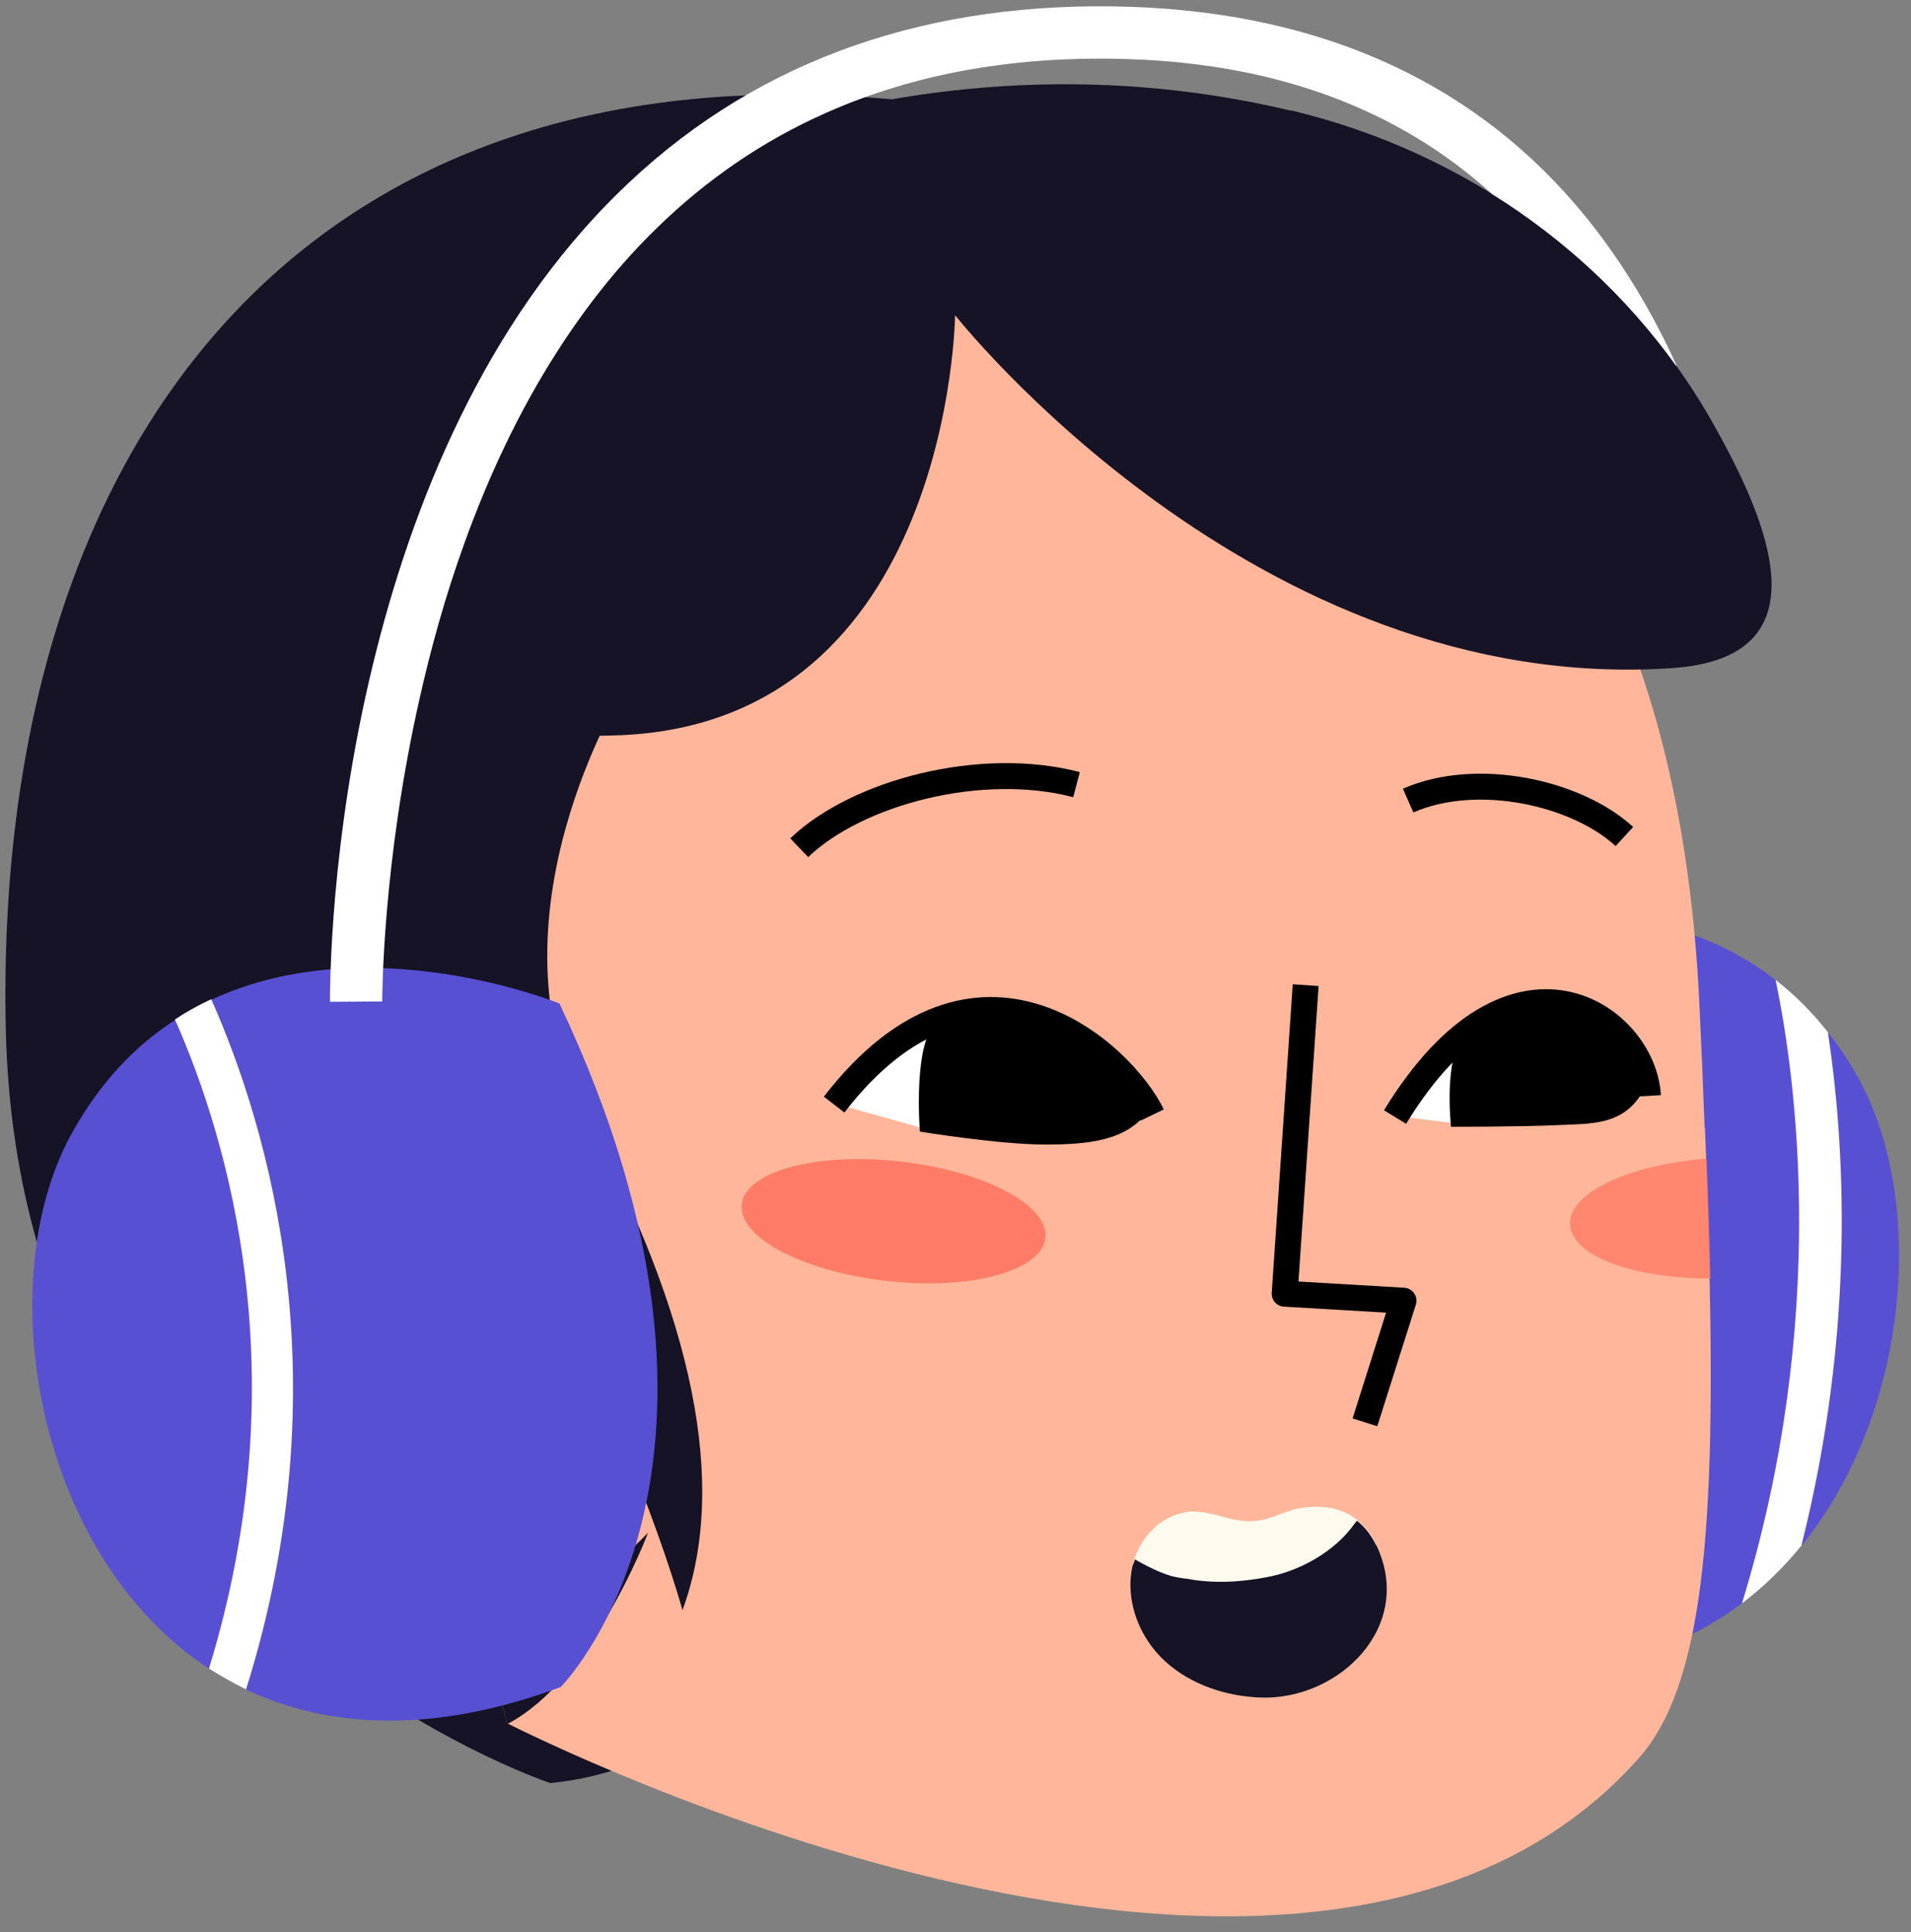
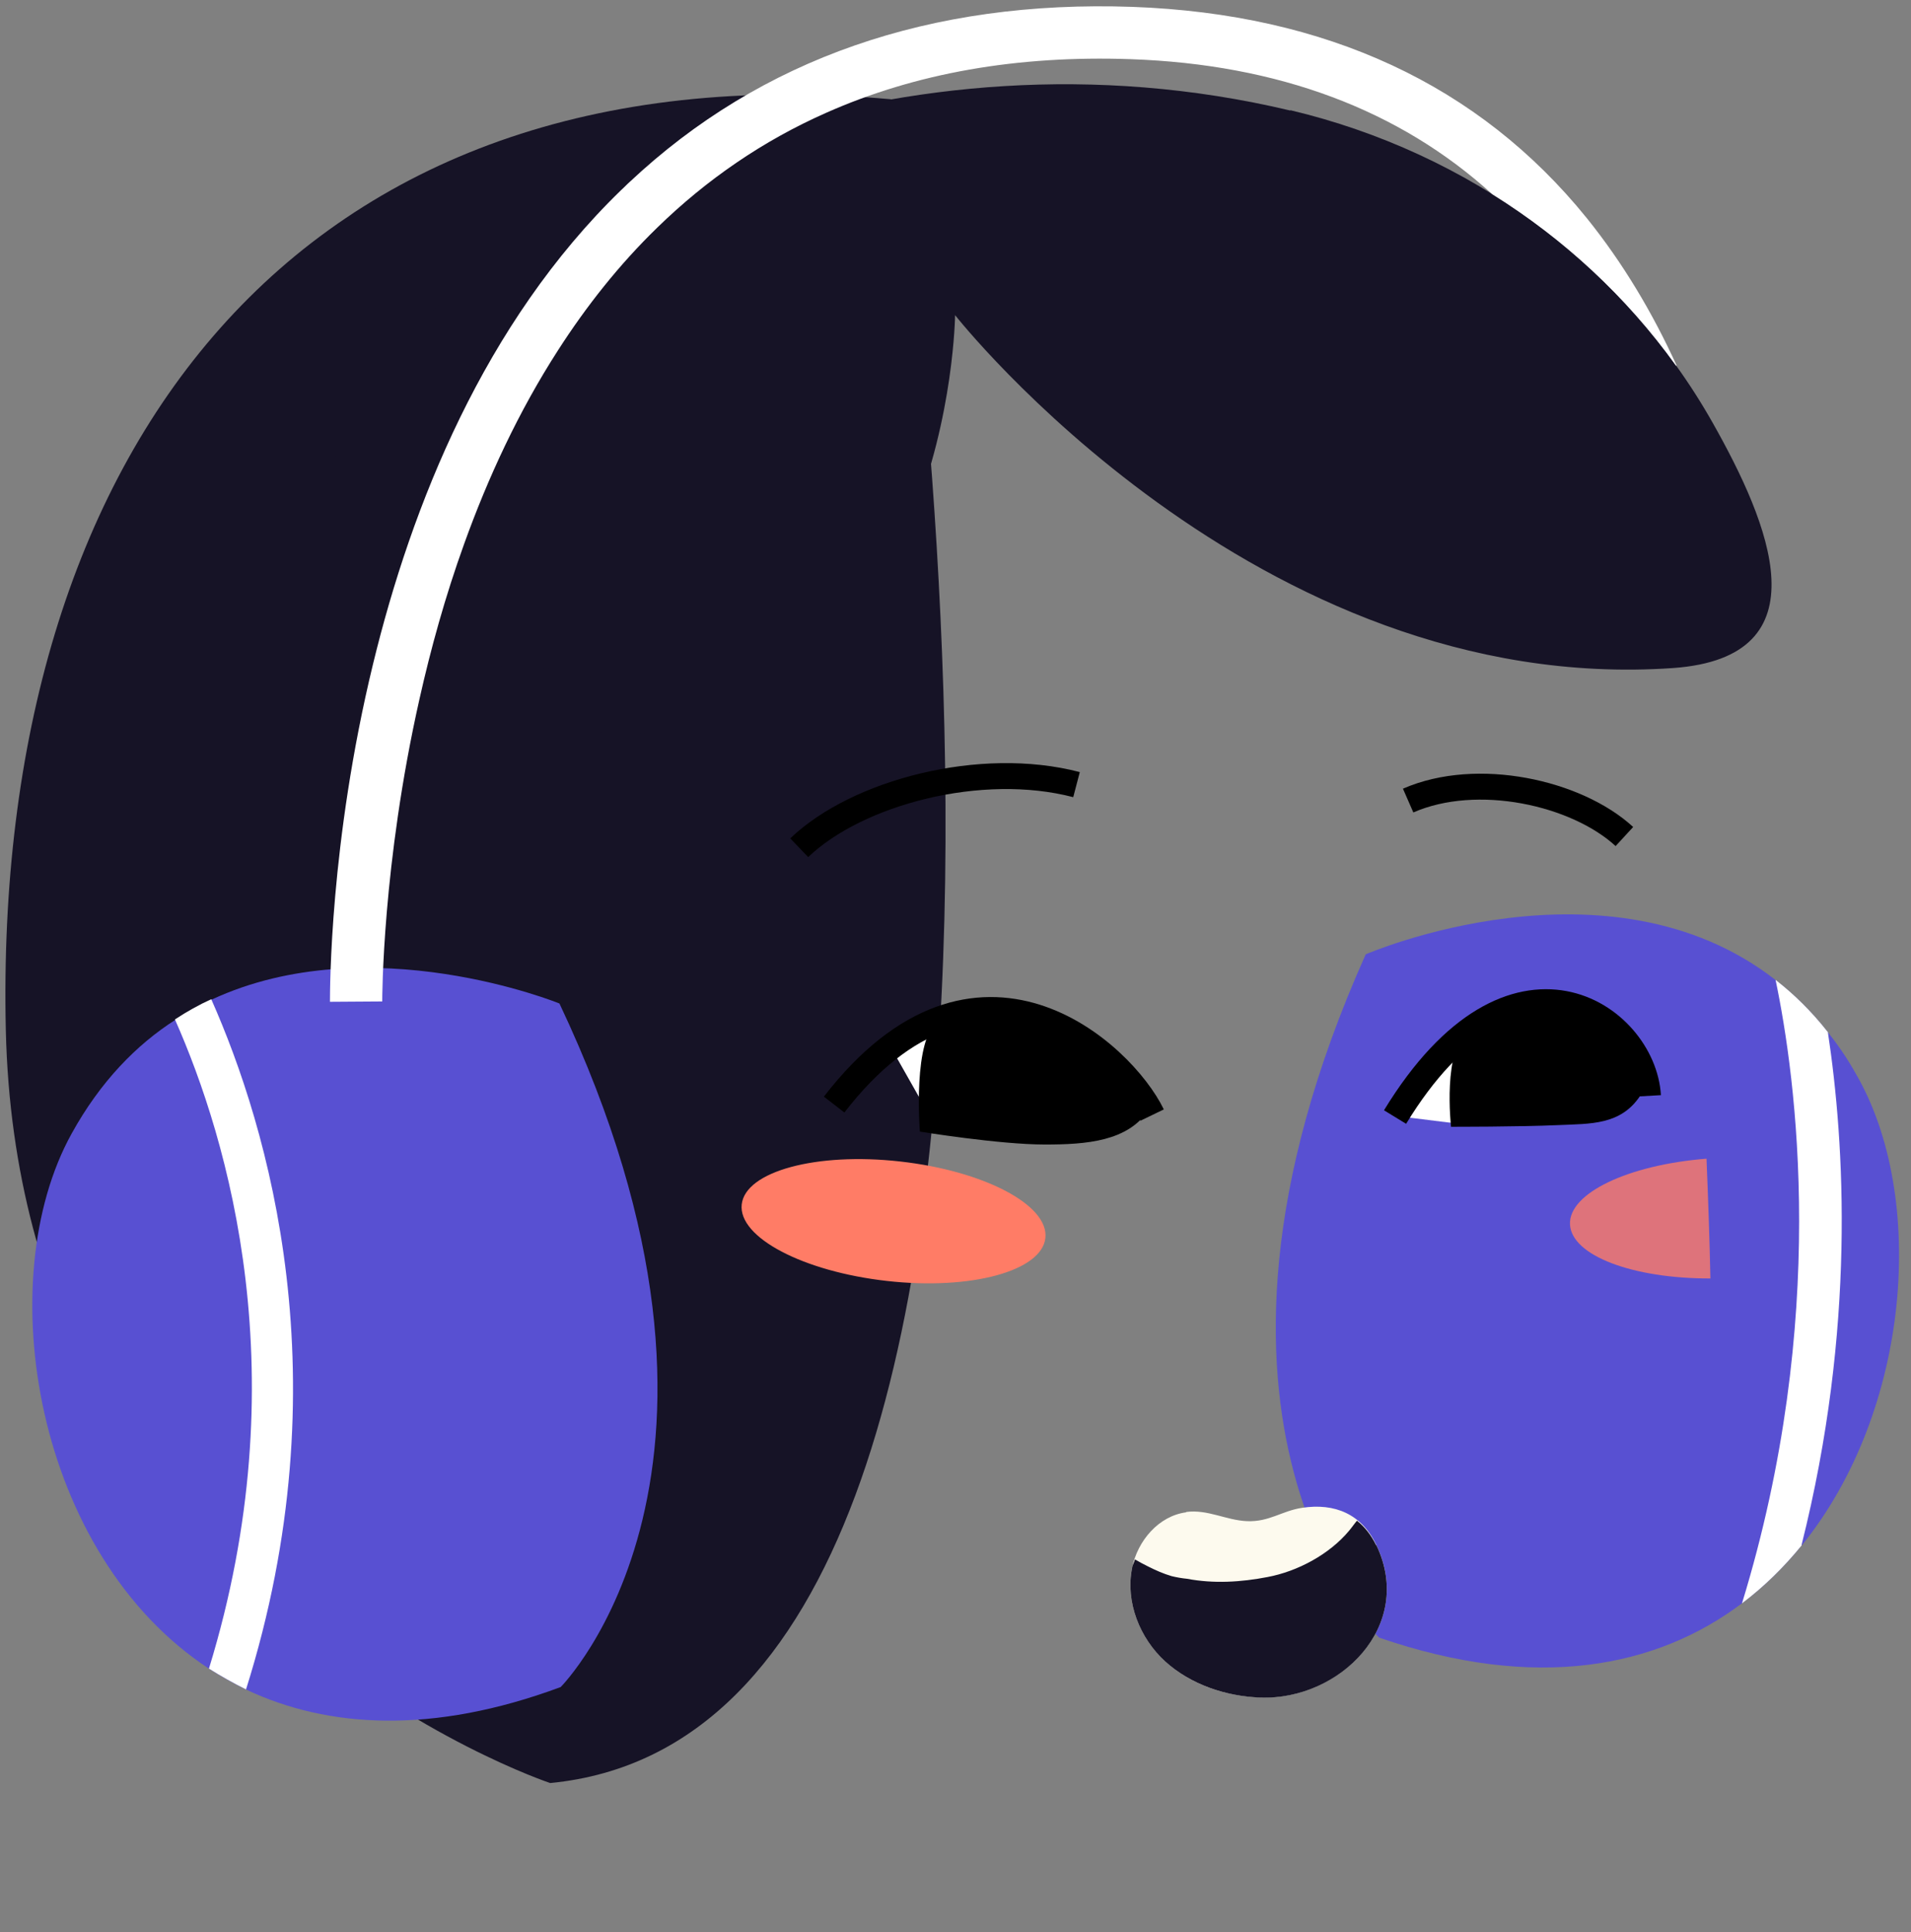
<svg xmlns="http://www.w3.org/2000/svg" width="92" height="93" viewBox="0 0 92 93" fill="none">
  <rect x="0" y="0" width="92" height="93" fill="#808080" stroke="none" />
  <path d="M26.488 85.824C26.488 85.824 0.908 77.345 0.28 49.571C-0.347 21.796 14.237 2.201 42.891 4.777C42.891 4.777 55.221 83.049 26.488 85.824Z" fill="#161326" />
  <path d="M86.747 74.368C85.902 75.408 84.947 76.352 83.866 77.169C79.762 80.264 73.962 81.433 66.394 78.824C66.394 78.824 55.642 68.532 65.749 45.935C65.749 45.935 77.415 40.873 85.483 47.175C86.365 47.861 87.215 48.689 88.001 49.691C88.488 50.296 88.943 50.964 89.351 51.694C92.767 57.573 92.01 67.891 86.732 74.399L86.747 74.368Z" fill="#5850D2" />
  <path d="M86.745 74.373C85.9 75.413 84.944 76.358 83.863 77.175C88.059 63.504 86.465 51.857 85.48 47.165C86.363 47.851 87.212 48.679 87.998 49.681C88.806 55.022 89.354 63.939 86.729 74.373L86.745 74.373Z" fill="white" />
-   <path d="M82.08 54.295C82.164 56.322 82.232 58.239 82.268 60.059C82.631 73.646 82.002 81.116 78.894 84.628C63.117 102.395 25.646 83.57 24.446 82.962C24.43 82.962 24.414 82.946 24.414 82.946C24.012 81.439 23.64 79.933 23.301 78.442C20.431 65.838 19.787 54.055 20.598 42.802C19.48 31.016 26.054 19.718 36.988 15.191C48.318 10.508 58.866 15.13 65.141 16.782C74.625 19.276 81.029 31.125 81.814 48.372C81.913 50.447 81.997 52.41 82.064 54.279L82.08 54.295Z" fill="#FFB69A" />
  <path d="M57.102 72.793C55.782 72.968 54.767 74.161 54.502 75.464C54.173 77.104 54.871 78.848 56.095 79.963C57.315 81.096 59.011 81.643 60.679 81.703C64.474 81.841 68.129 78.264 66.259 74.363C65.553 72.876 64.261 72.336 62.685 72.577C61.706 72.724 61.111 73.262 60.03 73.218C59.024 73.174 58.138 72.641 57.106 72.776L57.102 72.793Z" fill="#FDFAEE" />
  <path d="M66.255 74.387C66.009 73.882 65.699 73.491 65.327 73.196C65.197 73.349 65.08 73.524 64.95 73.677C64.005 74.813 62.47 75.638 61.016 75.909C59.754 76.153 58.438 76.236 57.148 75.992C56.895 75.967 56.647 75.924 56.403 75.864C56.006 75.748 55.639 75.584 55.277 75.402C55.063 75.294 54.85 75.186 54.64 75.06C54.606 75.2 54.519 75.326 54.502 75.47C54.173 77.11 54.872 78.854 56.095 79.969C57.319 81.085 59.011 81.649 60.68 81.709C64.474 81.847 68.129 78.27 66.259 74.369L66.255 74.387Z" fill="#161326" />
  <path d="M50.327 59.59C50.153 61.181 46.734 62.11 42.702 61.657C38.671 61.205 35.534 59.565 35.708 57.973C35.883 56.382 39.302 55.453 43.334 55.906C47.365 56.358 50.502 57.998 50.327 59.59Z" fill="#FF7C66" />
  <path opacity="0.8" d="M82.156 55.773C82.238 57.8 82.306 59.716 82.343 61.537C78.607 61.547 75.653 60.437 75.583 58.933C75.513 57.428 78.402 56.068 82.14 55.773L82.156 55.773Z" fill="#FF7C66" />
  <path d="M31.2 73.773C31.104 74.026 28.5 80.834 24.434 82.98L24.418 82.964C24.016 81.457 23.644 79.951 23.305 78.46C23.464 78.43 27.616 77.52 31.2 73.773Z" fill="#161326" />
  <path d="M62.122 5.305C70.674 7.334 78.131 12.698 82.455 20.355C85.165 25.153 87.913 31.629 80.549 32.155C60.436 33.557 45.98 15.169 45.98 15.169C45.98 15.169 45.769 34.705 29.887 35.388C14.005 36.054 12.253 24.311 19.759 16.043C25.878 9.303 43.135 0.807 62.121 5.321L62.122 5.305Z" fill="#161326" />
  <path d="M30.078 33.106C30.078 33.106 23.111 44.227 28.215 53.773C33.32 63.318 35.092 71.419 32.856 77.502C32.856 77.502 29.942 66.972 24.476 59.625C19.984 53.582 16.005 49.093 16.86 40.976C17.431 35.406 20.315 29.597 30.078 33.106Z" fill="#161326" />
  <path d="M26.992 81.204C20.821 83.495 15.788 83.18 11.873 81.336C11.257 81.032 10.657 80.696 10.074 80.328C1.669 74.832 -0.47 61.63 3.451 54.56C4.827 52.067 6.562 50.288 8.454 49.08C9.026 48.703 9.614 48.374 10.2 48.109C17.804 44.575 26.933 48.302 26.933 48.302C37.518 70.673 26.992 81.204 26.992 81.204Z" fill="#5850D2" />
  <path d="M80.687 17.601C78.3 14.278 75.277 11.489 71.839 9.347C67.367 5.283 61.538 3.096 54.431 2.848C48.971 2.658 44.074 3.515 39.757 5.437C36.757 6.766 34.039 8.618 31.635 10.963C29.804 12.741 28.225 14.743 26.867 16.856C24.965 19.806 23.491 22.995 22.348 26.171C21.43 28.715 20.734 31.244 20.198 33.632C18.393 41.632 18.403 48.092 18.402 48.203L15.885 48.22C15.888 47.666 15.868 40.557 17.96 31.956C19.81 24.351 23.296 15.553 29.904 9.148C30.047 9.022 30.175 8.88 30.318 8.754C36.638 2.822 44.792 -0.011 54.526 0.331C63.847 0.671 71.205 4.087 76.391 10.498C78.135 12.662 79.562 15.061 80.719 17.601L80.687 17.601Z" fill="white" />
  <path d="M11.857 81.324C11.242 81.019 10.643 80.683 10.059 80.316C14.369 66.297 11.001 54.893 8.422 49.068C8.995 48.691 9.582 48.362 10.17 48.096C12.904 54.255 16.537 66.437 11.842 81.324L11.857 81.324Z" fill="white" />
  <path d="M70.766 54.158L67.403 53.74L70.17 50.126L70.944 53.805" fill="white" />
  <path d="M79.337 52.749C79.116 48.891 72.849 44.451 67.161 53.767" stroke="black" stroke-width="1.248" stroke-miterlimit="10" stroke-linejoin="round" />
-   <path d="M45.219 54.524L40.356 53.167L42.852 50.348L45.473 48.991L45.219 54.524Z" fill="white" />
+   <path d="M45.219 54.524L42.852 50.348L45.473 48.991L45.219 54.524Z" fill="white" />
  <path d="M55.467 53.672C54.032 50.704 47.062 44.226 40.157 53.167" stroke="black" stroke-width="1.248" stroke-miterlimit="10" stroke-linejoin="round" />
  <path d="M78.965 52.739C78.022 54.165 76.567 54.085 75.019 54.155C73.138 54.24 69.856 54.235 69.856 54.235C69.856 54.235 69.426 50.405 70.72 49.671L74.713 48.185L78.09 49.635L79.161 52.353" fill="black" />
  <path d="M55.302 53.418C54.301 54.933 52.321 55.092 50.295 55.09C48.094 55.089 44.285 54.468 44.285 54.468C44.285 54.468 43.912 49.876 45.206 49.142L47.306 48.416L49.57 49.144L53.413 50.891L55.302 53.418Z" fill="black" />
  <path d="M51.826 37.767C47.239 36.565 41.278 38.123 38.476 40.805" stroke="black" stroke-width="1.248" stroke-miterlimit="10" stroke-linejoin="round" />
  <path d="M67.791 38.534C71.111 37.081 75.898 38.145 78.202 40.265" stroke="black" stroke-width="1.248" stroke-miterlimit="10" stroke-linejoin="round" />
-   <path d="M62.858 47.419L61.846 62.27L67.568 62.606L65.711 68.463" stroke="black" stroke-width="1.248" stroke-miterlimit="10" stroke-linejoin="round" />
</svg>